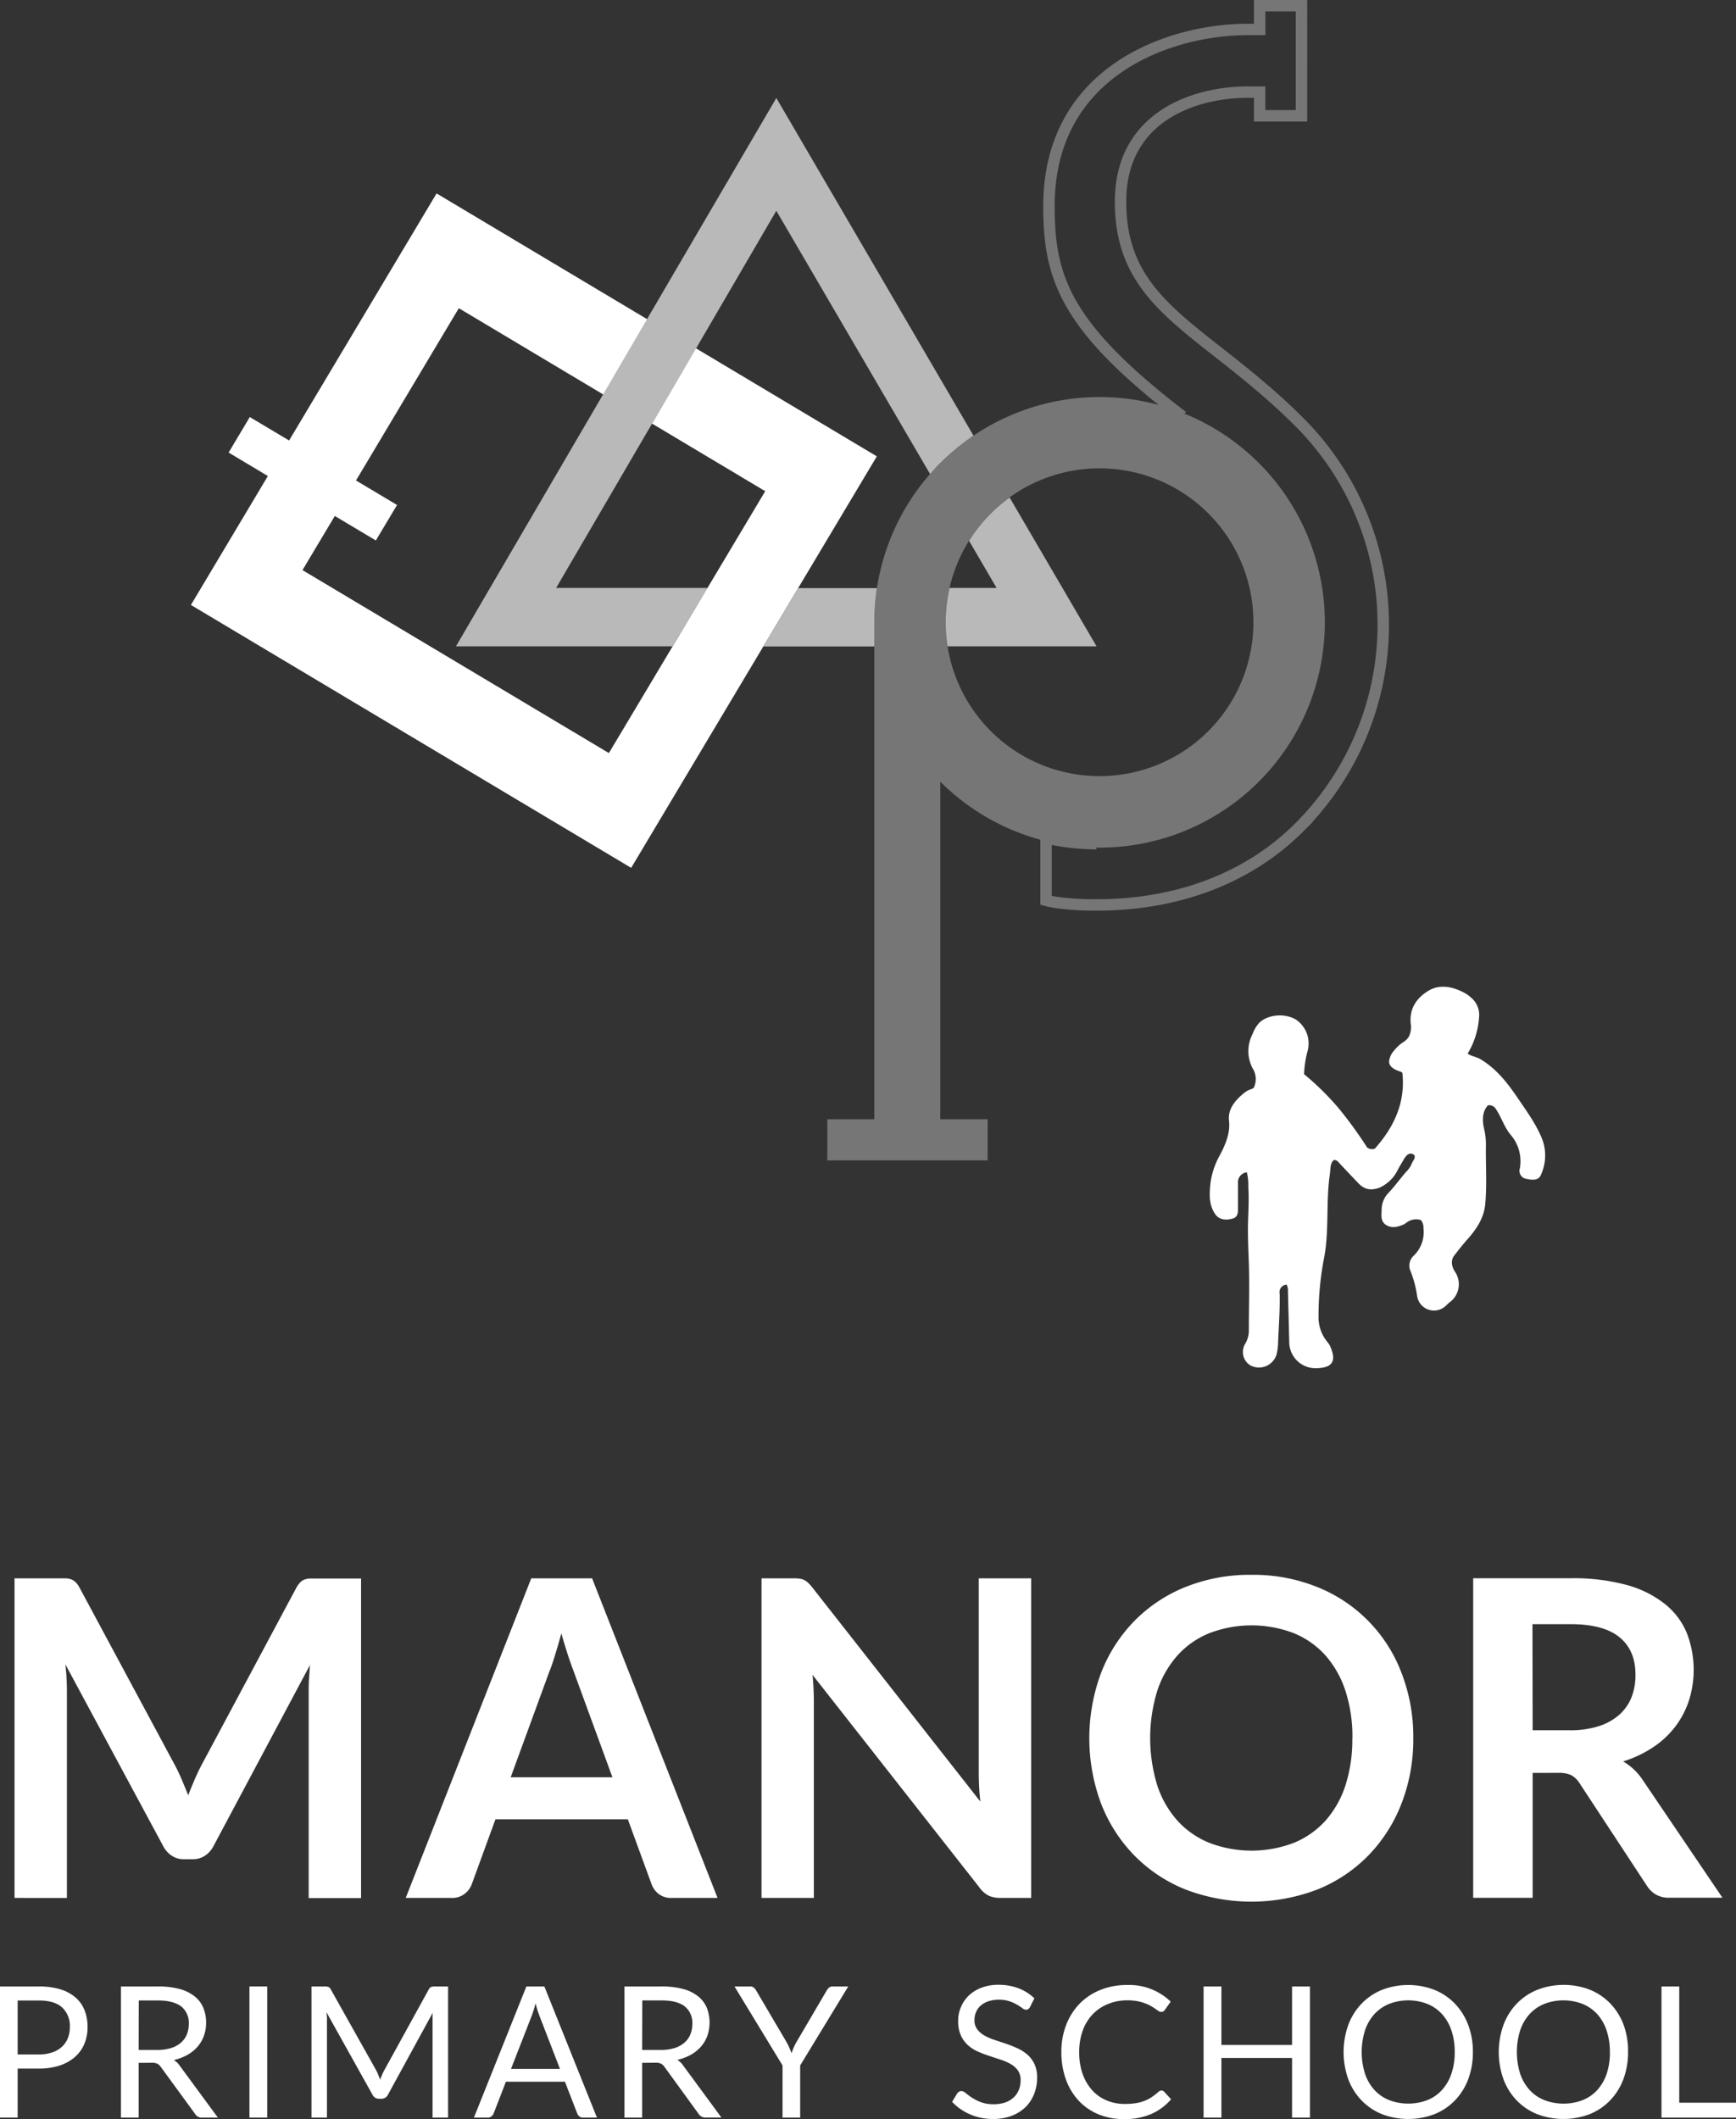
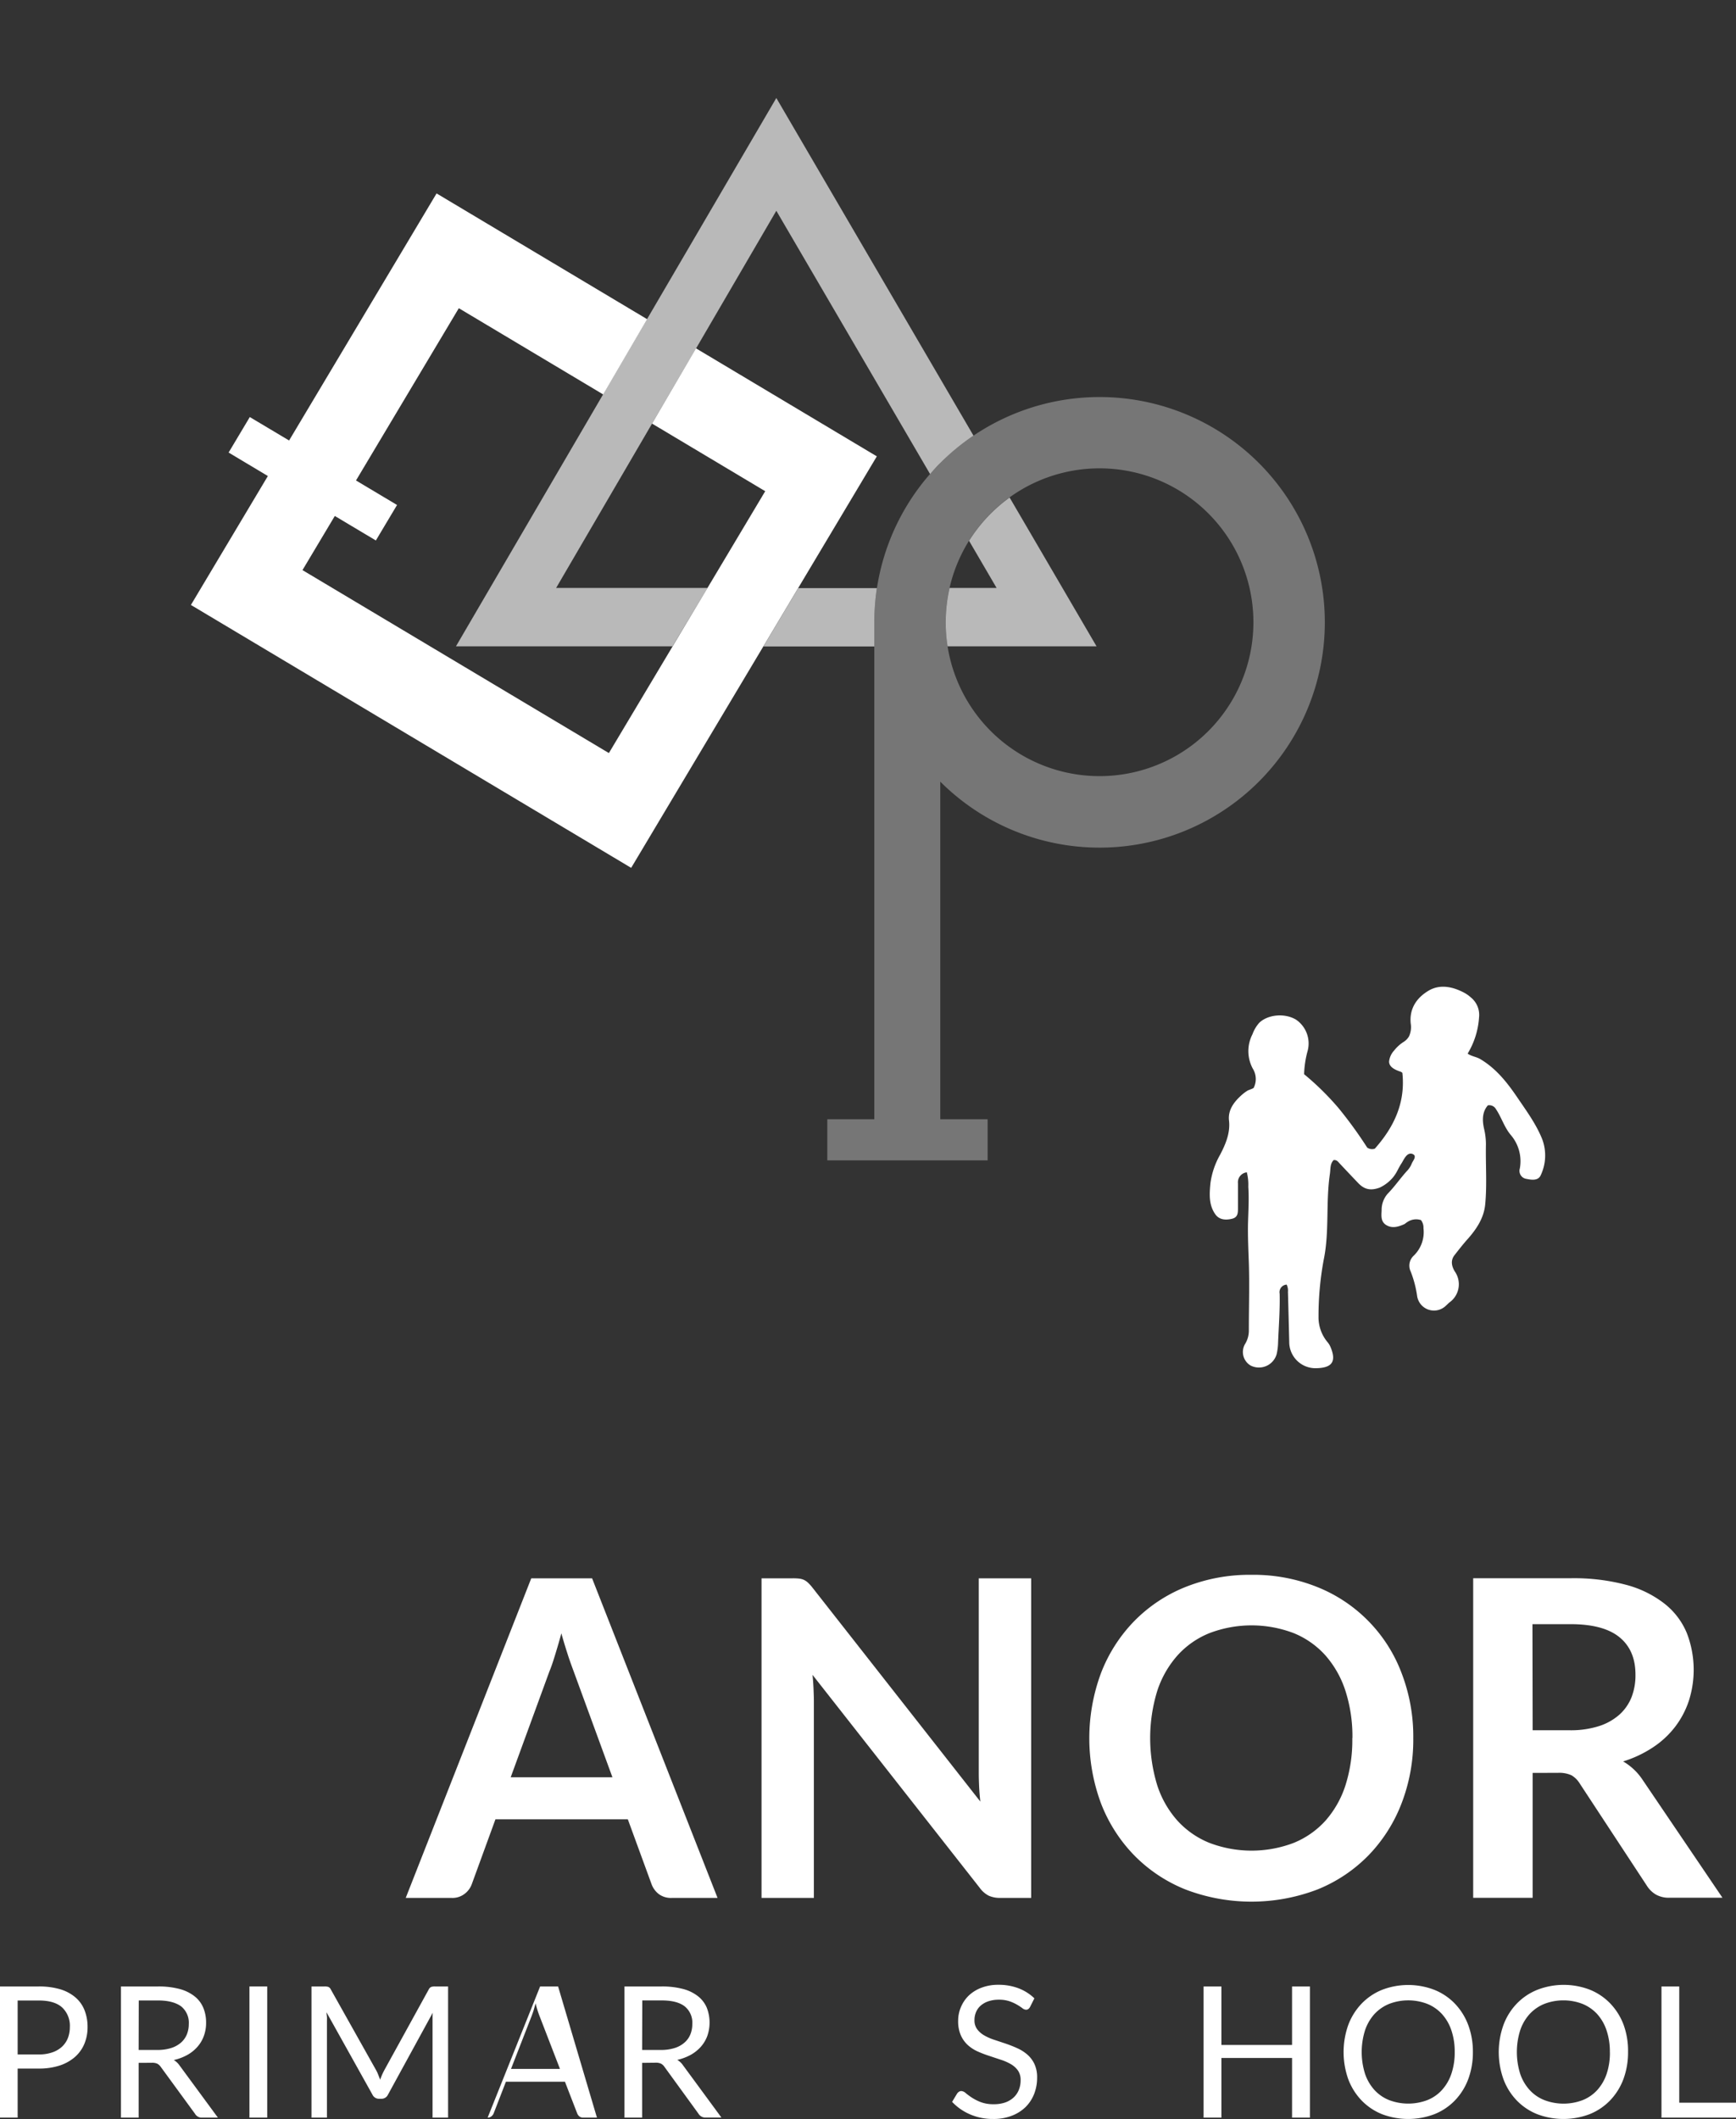
<svg xmlns="http://www.w3.org/2000/svg" viewBox="0 0 456.38 556.99">
  <rect x="0" y="0" width="456.38" height="556.99" fill="#333333" stroke="none" />
  <defs>
    <style>.a,.c{fill:#fff;}.b{opacity:0.66;}.d{opacity:0.33;}.e{fill:none;stroke:#fff;stroke-miterlimit:10;stroke-width:3px;}</style>
  </defs>
  <path class="a" d="M405.44,299.44c-1.57-3.92-4.05-7.31-6.41-10.78-2.71-4-5.6-7.73-9.84-10.26-1-.62-2.3-.72-3.36-1.46a21,21,0,0,0,3-9.52,5.9,5.9,0,0,0-2.07-5.18,9.24,9.24,0,0,0-2.27-1.53c-2.92-1.45-6.1-2-8.94-.31-3.1,1.85-5.09,4.69-4.68,8.65a5.81,5.81,0,0,1-.47,3.39,4.39,4.39,0,0,1-1.53,1.5,10,10,0,0,0-2.36,2.18,5,5,0,0,0-1.33,2.91c0,1.48,1.66,2.19,2.85,2.6l.23.08a1.43,1.43,0,0,1,.41.29c.85,7.89-2.24,14.29-7.24,19.92a2.21,2.21,0,0,1-2-.28,111.7,111.7,0,0,0-7.51-10.35,72.24,72.24,0,0,0-9.08-8.94,25.61,25.61,0,0,1,.89-6,7.57,7.57,0,0,0-3-8.33c-2.95-1.79-7.37-1.39-9.68.81a9.32,9.32,0,0,0-1.78,3,9.68,9.68,0,0,0,.1,9.09,5.15,5.15,0,0,1,.22,5c-.08.19-1.33.58-1.58.72a10.77,10.77,0,0,0-1.45,1.06c-2.07,1.82-3.8,4-3.46,6.86.36,3.18-.88,6.16-2.32,8.91a20.77,20.77,0,0,0-2.57,7.55c-.26,2.78-.48,5.63,1.28,8.14.89,1.28,2.39,1.68,4.42,1.18,1.51-.38,1.54-1.52,1.54-2.72,0-2.2,0-4.39,0-6.59a2.63,2.63,0,0,1,2.33-2.89,13.31,13.31,0,0,1,.39,3.83c.22,3.24,0,6.41-.08,9.65-.07,3.45.1,6.89.22,10.33.19,5.86,0,11.73,0,17.59a6.68,6.68,0,0,1-.95,3.65,4.14,4.14,0,0,0,1.43,5.74,4.84,4.84,0,0,0,6.83-3,15.09,15.09,0,0,0,.38-3.08c.17-4.26.51-8.53.41-12.8a2,2,0,0,1,1.84-2.4,3.65,3.65,0,0,1,.34,1.91q.18,6.57.34,13.14a6.89,6.89,0,0,0,7.18,6.92c4.2-.09,5.31-1.86,3.58-5.77a4.88,4.88,0,0,0-.69-1.07,10.18,10.18,0,0,1-2.37-6.75A81,81,0,0,1,348,331.08c1.52-7.36.51-15.05,1.62-22.53.19-1.3,0-2.66,1-3.64.86-.06,1.18.5,1.6.94,1.62,1.72,3.24,3.44,4.88,5.15s3.33,2,5.63,1.15a10.32,10.32,0,0,0,3.55-2.77,11,11,0,0,0,.89-1.33c.4-.75.78-1.52,1.25-2.23s1.07-2.18,2-2.52a1.3,1.3,0,0,1,1.39.34c.41.62-.37,1.52-.62,2.07a6,6,0,0,1-1.09,1.83c-1.86,2-3.37,4.26-5.27,6.2a6.4,6.4,0,0,0-1.61,4.37c-.07,1.4-.26,2.93,1.13,3.84,1.56,1,3.18.54,4.73-.14.33-.14.59-.44.91-.61a4.12,4.12,0,0,1,3.57-.51,3.25,3.25,0,0,1,.66,2.14,8.6,8.6,0,0,1-2.64,7.29,3.55,3.55,0,0,0-.72,4.09,28.83,28.83,0,0,1,1.7,6.5,4.48,4.48,0,0,0,7.53,2.51c.32-.28.61-.59.94-.87a5.86,5.86,0,0,0,1.42-8.16c-.85-1.4-1.14-2.91-.07-4.28s2.34-3,3.58-4.37c2.26-2.58,4.15-5.43,4.49-9,.5-5.24.08-10.49.19-15.74a17.77,17.77,0,0,0-.5-4.15c-.47-2.12-.53-4.33,1-6.11a2,2,0,0,1,2.14,1c1.44,2.14,2.14,4.65,3.83,6.71a10.59,10.59,0,0,1,2.44,8.88,2.13,2.13,0,0,0,1.78,2.74c1.42.3,3.09.49,3.73-1A12.19,12.19,0,0,0,405.44,299.44Z" />
  <polygon class="a" points="182.97 91.56 171.42 111.34 201.17 129.11 185.99 154.54 176.83 169.88 160.07 197.94 79.52 149.85 88.02 135.62 98.81 142.06 104.38 132.73 93.59 126.29 120.62 81.01 158.58 103.68 170.13 83.9 114.77 50.84 76 115.78 65.67 109.62 60.1 118.95 70.42 125.12 50.19 159.01 165.93 228.11 200.69 169.88 209.85 154.54 230.51 119.95 182.97 91.56" />
  <g class="b">
    <path class="a" d="M265.42,130.77a40.58,40.58,0,0,0-10.66,11.38L262,154.54H249.64a40.64,40.64,0,0,0-.53,15.34h39.16Z" />
    <path class="a" d="M229.85,163.58a59.83,59.83,0,0,1,.68-9H209.85l-9.16,15.34h29.16Z" />
    <path class="a" d="M171.42,111.34,183,91.56,204.09,55.4l40.42,69.2c.86-1,1.75-2,2.68-2.9a59.78,59.78,0,0,1,8.73-7.2L204.09,25.76l-34,58.14-11.55,19.78-38.67,66.2h56.92L186,154.54h-39.8Z" />
  </g>
-   <path class="a" d="M47.83,467.86c.56,1.34,1.11,2.69,1.65,4,.55-1.39,1.11-2.77,1.69-4.12s1.2-2.66,1.86-3.9L77.9,417.34a6.45,6.45,0,0,1,1-1.39,2.91,2.91,0,0,1,1.1-.76,5.12,5.12,0,0,1,1.36-.29c.51,0,1.11,0,1.81,0H94.92v84H81.15V444.59c0-1,0-2.11.09-3.31s.14-2.42.26-3.66L56.11,485.27a6.7,6.7,0,0,1-2.27,2.52,5.85,5.85,0,0,1-3.25.9H48.44a5.83,5.83,0,0,1-3.25-.9,6.7,6.7,0,0,1-2.27-2.52L17.18,437.45c.15,1.28.26,2.53.32,3.75s.09,2.35.09,3.39v54.27H3.82v-84H15.61c.7,0,1.3,0,1.8,0a5.19,5.19,0,0,1,1.37.29,3.36,3.36,0,0,1,1.13.76,5.85,5.85,0,0,1,1,1.39L46,464C46.66,465.24,47.27,466.53,47.83,467.86Z" />
  <path class="a" d="M188.64,498.86H176.55a5.33,5.33,0,0,1-3.34-1,5.82,5.82,0,0,1-1.89-2.53l-6.27-17.14h-34.8L124,495.32a5.53,5.53,0,0,1-1.83,2.44,5.17,5.17,0,0,1-3.34,1.1H106.66l33-84h16Zm-54.38-31.72H161l-10.23-27.95c-.46-1.24-1-2.7-1.54-4.39s-1.11-3.51-1.65-5.49c-.54,2-1.08,3.82-1.6,5.52s-1,3.2-1.54,4.48Z" />
  <path class="a" d="M210.14,414.93a4.18,4.18,0,0,1,1.24.35,4.35,4.35,0,0,1,1.08.76,11.48,11.48,0,0,1,1.16,1.3l44.1,56.19c-.15-1.36-.26-2.68-.32-4s-.09-2.51-.09-3.63V414.85h13.78v84H263a7.11,7.11,0,0,1-3.08-.58,6.83,6.83,0,0,1-2.38-2.09l-43.93-55.95c.12,1.24.21,2.47.26,3.69s.09,2.33.09,3.34v51.59H200.2v-84h8.19A14.4,14.4,0,0,1,210.14,414.93Z" />
  <path class="a" d="M371.54,456.85A46.47,46.47,0,0,1,368.46,474a40.47,40.47,0,0,1-8.65,13.62,39.23,39.23,0,0,1-13.42,9,48.57,48.57,0,0,1-34.78,0,39.39,39.39,0,0,1-13.48-9A40.41,40.41,0,0,1,289.44,474a49.24,49.24,0,0,1,0-34.23,40.31,40.31,0,0,1,8.69-13.62,39.39,39.39,0,0,1,13.48-9,45.5,45.5,0,0,1,17.4-3.22,45,45,0,0,1,17.38,3.25,39.21,39.21,0,0,1,22.07,22.57A46.46,46.46,0,0,1,371.54,456.85Zm-16,0a39.09,39.09,0,0,0-1.83-12.4,26.38,26.38,0,0,0-5.26-9.33,22.7,22.7,0,0,0-8.34-5.86,31.11,31.11,0,0,0-22.16,0,22.76,22.76,0,0,0-8.4,5.86,26.33,26.33,0,0,0-5.32,9.33,42.3,42.3,0,0,0,0,24.81,26,26,0,0,0,5.32,9.3,22.92,22.92,0,0,0,8.4,5.83,31.11,31.11,0,0,0,22.16,0,22.86,22.86,0,0,0,8.34-5.83,26.07,26.07,0,0,0,5.26-9.3A39.15,39.15,0,0,0,355.51,456.85Z" />
  <path class="a" d="M402.92,466v32.83H387.29v-84h25.62a53.57,53.57,0,0,1,14.73,1.77,28,28,0,0,1,10.05,5,19.1,19.1,0,0,1,5.76,7.64A26.73,26.73,0,0,1,444,447a23.32,23.32,0,0,1-3.61,6.86,23.88,23.88,0,0,1-5.81,5.4,30.42,30.42,0,0,1-7.87,3.72,15.41,15.41,0,0,1,5.11,4.83l21,31H438.83a6.89,6.89,0,0,1-3.46-.81,7,7,0,0,1-2.41-2.33l-17.67-26.9a6.24,6.24,0,0,0-2.17-2.15,7.75,7.75,0,0,0-3.52-.64Zm0-11.21h9.76a24.4,24.4,0,0,0,7.7-1.1,15,15,0,0,0,5.4-3.05,12.26,12.26,0,0,0,3.17-4.62,15.92,15.92,0,0,0,1-5.87q0-6.39-4.21-9.82t-12.87-3.43h-10Z" />
  <path class="c" d="M4.64,543.71V556.6H0V522.13H10.18a19.33,19.33,0,0,1,5.69.75,11,11,0,0,1,4,2.16,8.62,8.62,0,0,1,2.37,3.37,11.85,11.85,0,0,1,.78,4.4,11.24,11.24,0,0,1-.84,4.4,9.46,9.46,0,0,1-2.46,3.44,11.64,11.64,0,0,1-4,2.25,17.27,17.27,0,0,1-5.51.81Zm0-3.71h5.54a10.55,10.55,0,0,0,3.52-.53A7.07,7.07,0,0,0,16.26,538a6.22,6.22,0,0,0,1.57-2.27,7.81,7.81,0,0,0,.53-2.91,6.59,6.59,0,0,0-2-5.15c-1.35-1.24-3.4-1.85-6.14-1.85H4.64Z" />
  <path class="c" d="M36.45,542.21V556.6H31.8V522.13h9.75a21.33,21.33,0,0,1,5.65.66,10.76,10.76,0,0,1,3.93,1.91,7.52,7.52,0,0,1,2.3,3,10.06,10.06,0,0,1,.75,4,9.73,9.73,0,0,1-.58,3.41,8.88,8.88,0,0,1-1.67,2.85,10,10,0,0,1-2.67,2.16,13.51,13.51,0,0,1-3.57,1.35,4.93,4.93,0,0,1,1.54,1.46L57.28,556.6H53.14a2,2,0,0,1-1.87-1l-9-12.32a2.64,2.64,0,0,0-.89-.83,3.18,3.18,0,0,0-1.45-.26Zm0-3.39h4.88a11.92,11.92,0,0,0,3.6-.49,7.28,7.28,0,0,0,2.6-1.4,5.76,5.76,0,0,0,1.57-2.15,7.09,7.09,0,0,0,.53-2.77,5.5,5.5,0,0,0-2-4.64c-1.36-1-3.37-1.56-6.05-1.56h-5.1Z" />
  <path class="c" d="M70.25,556.6H65.58V522.13h4.67Z" />
  <path class="c" d="M99.44,545.35c.17.43.34.86.5,1.29.16-.45.32-.88.5-1.29s.38-.82.6-1.23l11.67-21.2a1.39,1.39,0,0,1,.65-.67,3,3,0,0,1,1-.12h3.44V556.6h-4.09V531.27q0-.51,0-1.08c0-.39,0-.78.07-1.18L102,550.56a1.87,1.87,0,0,1-1.69,1.09H99.6a1.89,1.89,0,0,1-1.69-1.09L85.84,528.93c0,.42.08.83.11,1.23s0,.77,0,1.11V556.6H81.89V522.13h3.44a3.06,3.06,0,0,1,1,.12,1.34,1.34,0,0,1,.64.67l11.91,21.22A8.47,8.47,0,0,1,99.44,545.35Z" />
-   <path class="c" d="M156.93,556.6h-3.61a1.54,1.54,0,0,1-1-.31,1.89,1.89,0,0,1-.58-.8l-3.22-8.32H133l-3.22,8.32a1.94,1.94,0,0,1-.58.77,1.51,1.51,0,0,1-1,.34h-3.61l13.79-34.47h4.73Zm-22.59-12.8h12.87l-5.41-14a25.68,25.68,0,0,1-1-3.25c-.17.66-.35,1.26-.51,1.82s-.34,1-.5,1.45Z" />
+   <path class="c" d="M156.93,556.6h-3.61a1.54,1.54,0,0,1-1-.31,1.89,1.89,0,0,1-.58-.8l-3.22-8.32H133l-3.22,8.32a1.94,1.94,0,0,1-.58.77,1.51,1.51,0,0,1-1,.34l13.79-34.47h4.73Zm-22.59-12.8h12.87l-5.41-14a25.68,25.68,0,0,1-1-3.25c-.17.66-.35,1.26-.51,1.82s-.34,1-.5,1.45Z" />
  <path class="c" d="M168.81,542.21V556.6h-4.64V522.13h9.74a21.35,21.35,0,0,1,5.66.66,10.76,10.76,0,0,1,3.93,1.91,7.61,7.61,0,0,1,2.3,3,10.74,10.74,0,0,1,.17,7.37,9.07,9.07,0,0,1-1.67,2.85,10.33,10.33,0,0,1-2.67,2.16,13.71,13.71,0,0,1-3.58,1.35,4.82,4.82,0,0,1,1.54,1.46l10.06,13.69h-4.14a2.06,2.06,0,0,1-1.88-1l-8.95-12.32a2.56,2.56,0,0,0-.89-.83,3.16,3.16,0,0,0-1.44-.26Zm0-3.39h4.89a11.81,11.81,0,0,0,3.59-.49,7.11,7.11,0,0,0,2.6-1.4,5.67,5.67,0,0,0,1.58-2.15A7.09,7.09,0,0,0,182,532a5.48,5.48,0,0,0-2-4.64q-2-1.56-6.05-1.56h-5.1Z" />
-   <path class="c" d="M210.36,542.89V556.6h-4.64V542.89l-12.63-20.76h4.09a1.49,1.49,0,0,1,1,.31,3,3,0,0,1,.62.77l7.89,13.4a17.14,17.14,0,0,1,.81,1.59c.21.49.41,1,.59,1.46.17-.49.37-1,.57-1.49a13.64,13.64,0,0,1,.8-1.56l7.86-13.4a3.32,3.32,0,0,1,.59-.73,1.36,1.36,0,0,1,1-.35H223Z" />
  <path class="c" d="M270.79,527.52a1.79,1.79,0,0,1-.45.54,1,1,0,0,1-.63.18,1.69,1.69,0,0,1-.95-.41,14.23,14.23,0,0,0-1.37-.9,11.41,11.41,0,0,0-2-.91,8.61,8.61,0,0,0-2.82-.41,8.35,8.35,0,0,0-2.77.43,5.94,5.94,0,0,0-2,1.14,4.66,4.66,0,0,0-1.21,1.69,5.29,5.29,0,0,0-.41,2.11,3.83,3.83,0,0,0,.71,2.39,6.09,6.09,0,0,0,1.87,1.63,13.74,13.74,0,0,0,2.65,1.16l3,1c1,.35,2.05.75,3,1.19a10.72,10.72,0,0,1,2.65,1.67,7.65,7.65,0,0,1,1.88,2.48,8.3,8.3,0,0,1,.71,3.61,11.69,11.69,0,0,1-.77,4.24,10,10,0,0,1-2.25,3.46,10.63,10.63,0,0,1-3.64,2.3,13.12,13.12,0,0,1-4.89.85,15,15,0,0,1-6.1-1.22,14.14,14.14,0,0,1-4.7-3.28l1.34-2.22a2,2,0,0,1,.47-.44,1.12,1.12,0,0,1,.62-.18,1.91,1.91,0,0,1,1.15.54,18.14,18.14,0,0,0,1.62,1.19,12.64,12.64,0,0,0,2.36,1.19,9.32,9.32,0,0,0,3.38.54,9,9,0,0,0,3-.45,6.37,6.37,0,0,0,2.2-1.29,5.59,5.59,0,0,0,1.39-2,6.61,6.61,0,0,0,.48-2.57,4.33,4.33,0,0,0-.71-2.56,5.93,5.93,0,0,0-1.87-1.67,13.27,13.27,0,0,0-2.63-1.15l-3-1a30.47,30.47,0,0,1-3-1.14,10,10,0,0,1-2.64-1.69,7.7,7.7,0,0,1-1.86-2.58,9.15,9.15,0,0,1-.71-3.84,9,9,0,0,1,.71-3.54,9.13,9.13,0,0,1,2-3,9.83,9.83,0,0,1,3.34-2.11,12.17,12.17,0,0,1,4.56-.8,14.52,14.52,0,0,1,5.26.92,12.24,12.24,0,0,1,4.17,2.64Z" />
-   <path class="c" d="M305.34,549.48a1,1,0,0,1,.7.31l1.83,2a14.72,14.72,0,0,1-5.14,3.83,17.58,17.58,0,0,1-7.28,1.37,17.15,17.15,0,0,1-6.76-1.29,14.84,14.84,0,0,1-5.17-3.61,16.32,16.32,0,0,1-3.32-5.57,20.93,20.93,0,0,1-1.18-7.14,19.43,19.43,0,0,1,1.27-7.15,16.42,16.42,0,0,1,3.54-5.58,15.89,15.89,0,0,1,5.48-3.62,18.56,18.56,0,0,1,7-1.29,15.73,15.73,0,0,1,11.46,4.38l-1.52,2.14a1.82,1.82,0,0,1-.38.4,1.13,1.13,0,0,1-.63.15,1.21,1.21,0,0,1-.66-.22c-.23-.16-.51-.34-.83-.57s-.7-.46-1.13-.72a9.65,9.65,0,0,0-1.54-.72A11.78,11.78,0,0,0,299,526a14.61,14.61,0,0,0-2.72-.23,13.18,13.18,0,0,0-5.06,1,11.41,11.41,0,0,0-4,2.71,12.33,12.33,0,0,0-2.59,4.28,16.55,16.55,0,0,0-.92,5.66,16.84,16.84,0,0,0,.92,5.75,12.8,12.8,0,0,0,2.53,4.27,10.57,10.57,0,0,0,3.79,2.65,12.1,12.1,0,0,0,4.71.92,19.23,19.23,0,0,0,2.77-.18,10.93,10.93,0,0,0,2.27-.57,9.34,9.34,0,0,0,2-1,14.68,14.68,0,0,0,1.82-1.41A1.22,1.22,0,0,1,305.34,549.48Z" />
  <path class="c" d="M344.37,556.6h-4.7V540.92H321.1V556.6h-4.69V522.13h4.69V537.5h18.57V522.13h4.7Z" />
  <path class="c" d="M387.21,539.38a20.1,20.1,0,0,1-1.22,7.11,16.32,16.32,0,0,1-3.47,5.56,15.41,15.41,0,0,1-5.38,3.63,19.43,19.43,0,0,1-13.87,0,15.51,15.51,0,0,1-5.36-3.63,16.32,16.32,0,0,1-3.47-5.56,21.33,21.33,0,0,1,0-14.22,16.41,16.41,0,0,1,3.47-5.58,15.56,15.56,0,0,1,5.36-3.65,19.15,19.15,0,0,1,13.87,0,15.46,15.46,0,0,1,5.38,3.65,16.41,16.41,0,0,1,3.47,5.58A20,20,0,0,1,387.21,539.38Zm-4.78,0a17.51,17.51,0,0,0-.87-5.71,12.19,12.19,0,0,0-2.46-4.27,10.69,10.69,0,0,0-3.84-2.68,14,14,0,0,0-10.09,0,10.94,10.94,0,0,0-3.86,2.68,12.19,12.19,0,0,0-2.46,4.27,19.11,19.11,0,0,0,0,11.4,12.1,12.1,0,0,0,2.46,4.25,10.54,10.54,0,0,0,3.86,2.67,14.15,14.15,0,0,0,10.09,0,10.31,10.31,0,0,0,3.84-2.67,12.1,12.1,0,0,0,2.46-4.25A17.39,17.39,0,0,0,382.43,539.38Z" />
  <path class="c" d="M428,539.38a20.1,20.1,0,0,1-1.22,7.11,16.32,16.32,0,0,1-3.47,5.56,15.46,15.46,0,0,1-5.37,3.63,19.43,19.43,0,0,1-13.87,0,15.46,15.46,0,0,1-5.37-3.63,16.15,16.15,0,0,1-3.46-5.56,21.16,21.16,0,0,1,0-14.22,16.23,16.23,0,0,1,3.46-5.58,15.51,15.51,0,0,1,5.37-3.65A19.15,19.15,0,0,1,418,523a15.51,15.51,0,0,1,5.37,3.65,16.41,16.41,0,0,1,3.47,5.58A20,20,0,0,1,428,539.38Zm-4.78,0a17.51,17.51,0,0,0-.87-5.71,12.17,12.17,0,0,0-2.45-4.27,10.81,10.81,0,0,0-3.85-2.68,14,14,0,0,0-10.08,0,10.77,10.77,0,0,0-3.86,2.68,12.05,12.05,0,0,0-2.47,4.27,19.11,19.11,0,0,0,0,11.4,12,12,0,0,0,2.47,4.25A10.38,10.38,0,0,0,406,552a14.12,14.12,0,0,0,10.08,0,10.43,10.43,0,0,0,3.85-2.67,12.08,12.08,0,0,0,2.45-4.25A17.39,17.39,0,0,0,423.23,539.38Z" />
  <path class="c" d="M441.46,552.68h14.92v3.92H436.79V522.13h4.67Z" />
  <g class="d">
-     <path class="e" d="M288.23,221.75A59.26,59.26,0,0,1,275,220.24l0,.16v16.25a23,23,0,0,0,3.12.61,74.65,74.65,0,0,0,10.2.6c20.8,0,39.63-6.77,53.26-20.4a75.3,75.3,0,0,0,0-106.52c-24.7-24.71-47-30.06-47-57.91,0-22.53,19.62-28.82,33.47-28.82h3.1v6.23h11V1.5h-11V7.74H328c-20.39,0-52.24,10.83-52.24,46.41,0,18.74,4.12,31.62,35.1,55.31h0" />
    <path class="a" d="M330.94,121.7a59.22,59.22,0,0,0-101.09,41.88V294.19H217.49V305h42.15V294.19H247.19V205.45a59.22,59.22,0,0,0,83.75-83.75ZM289.06,204a40.45,40.45,0,1,1,40.45-40.44A40.44,40.44,0,0,1,289.06,204Z" />
  </g>
</svg>